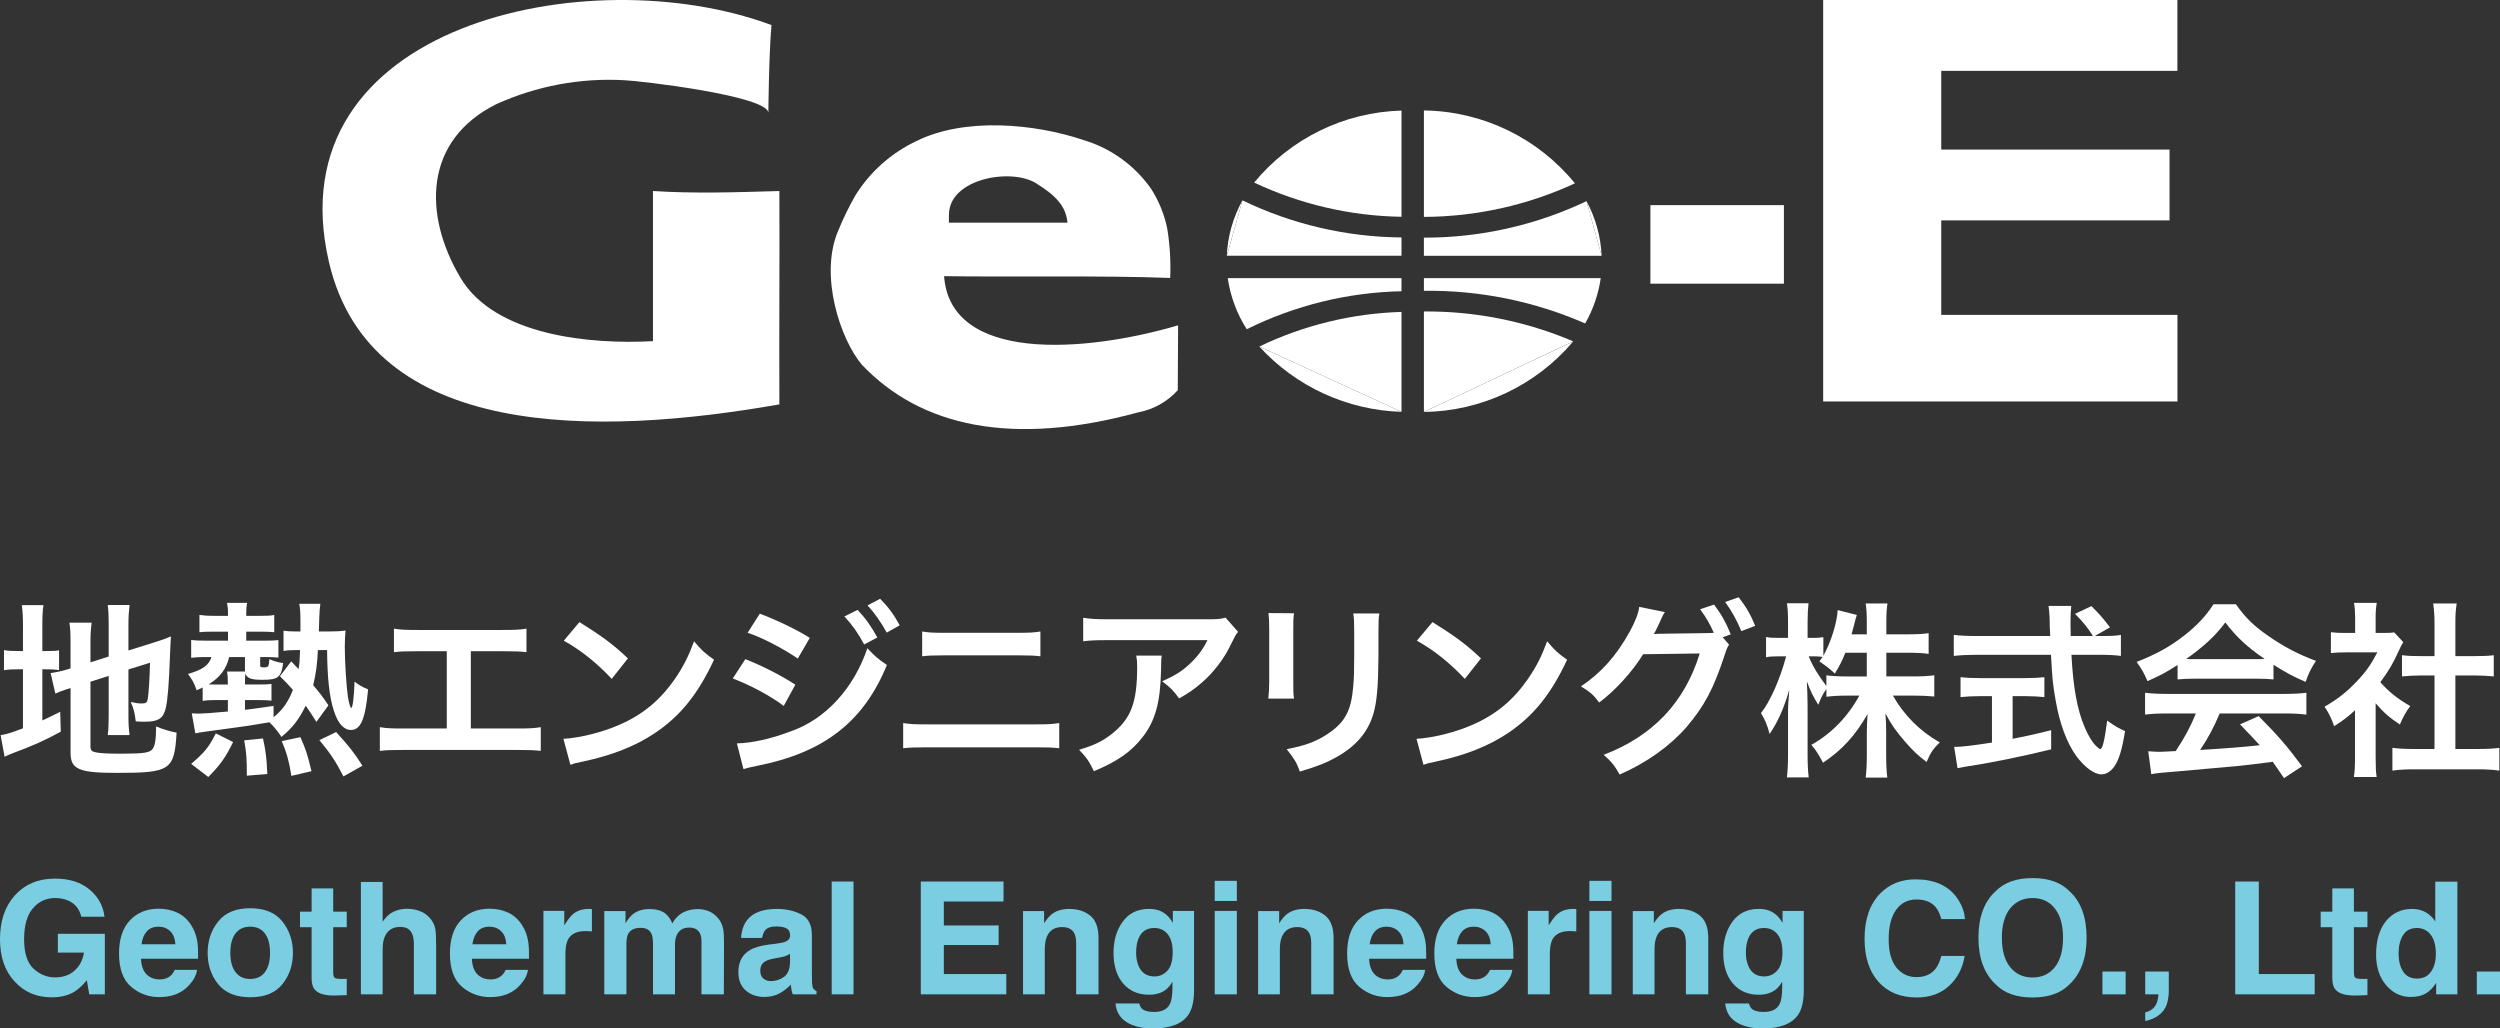
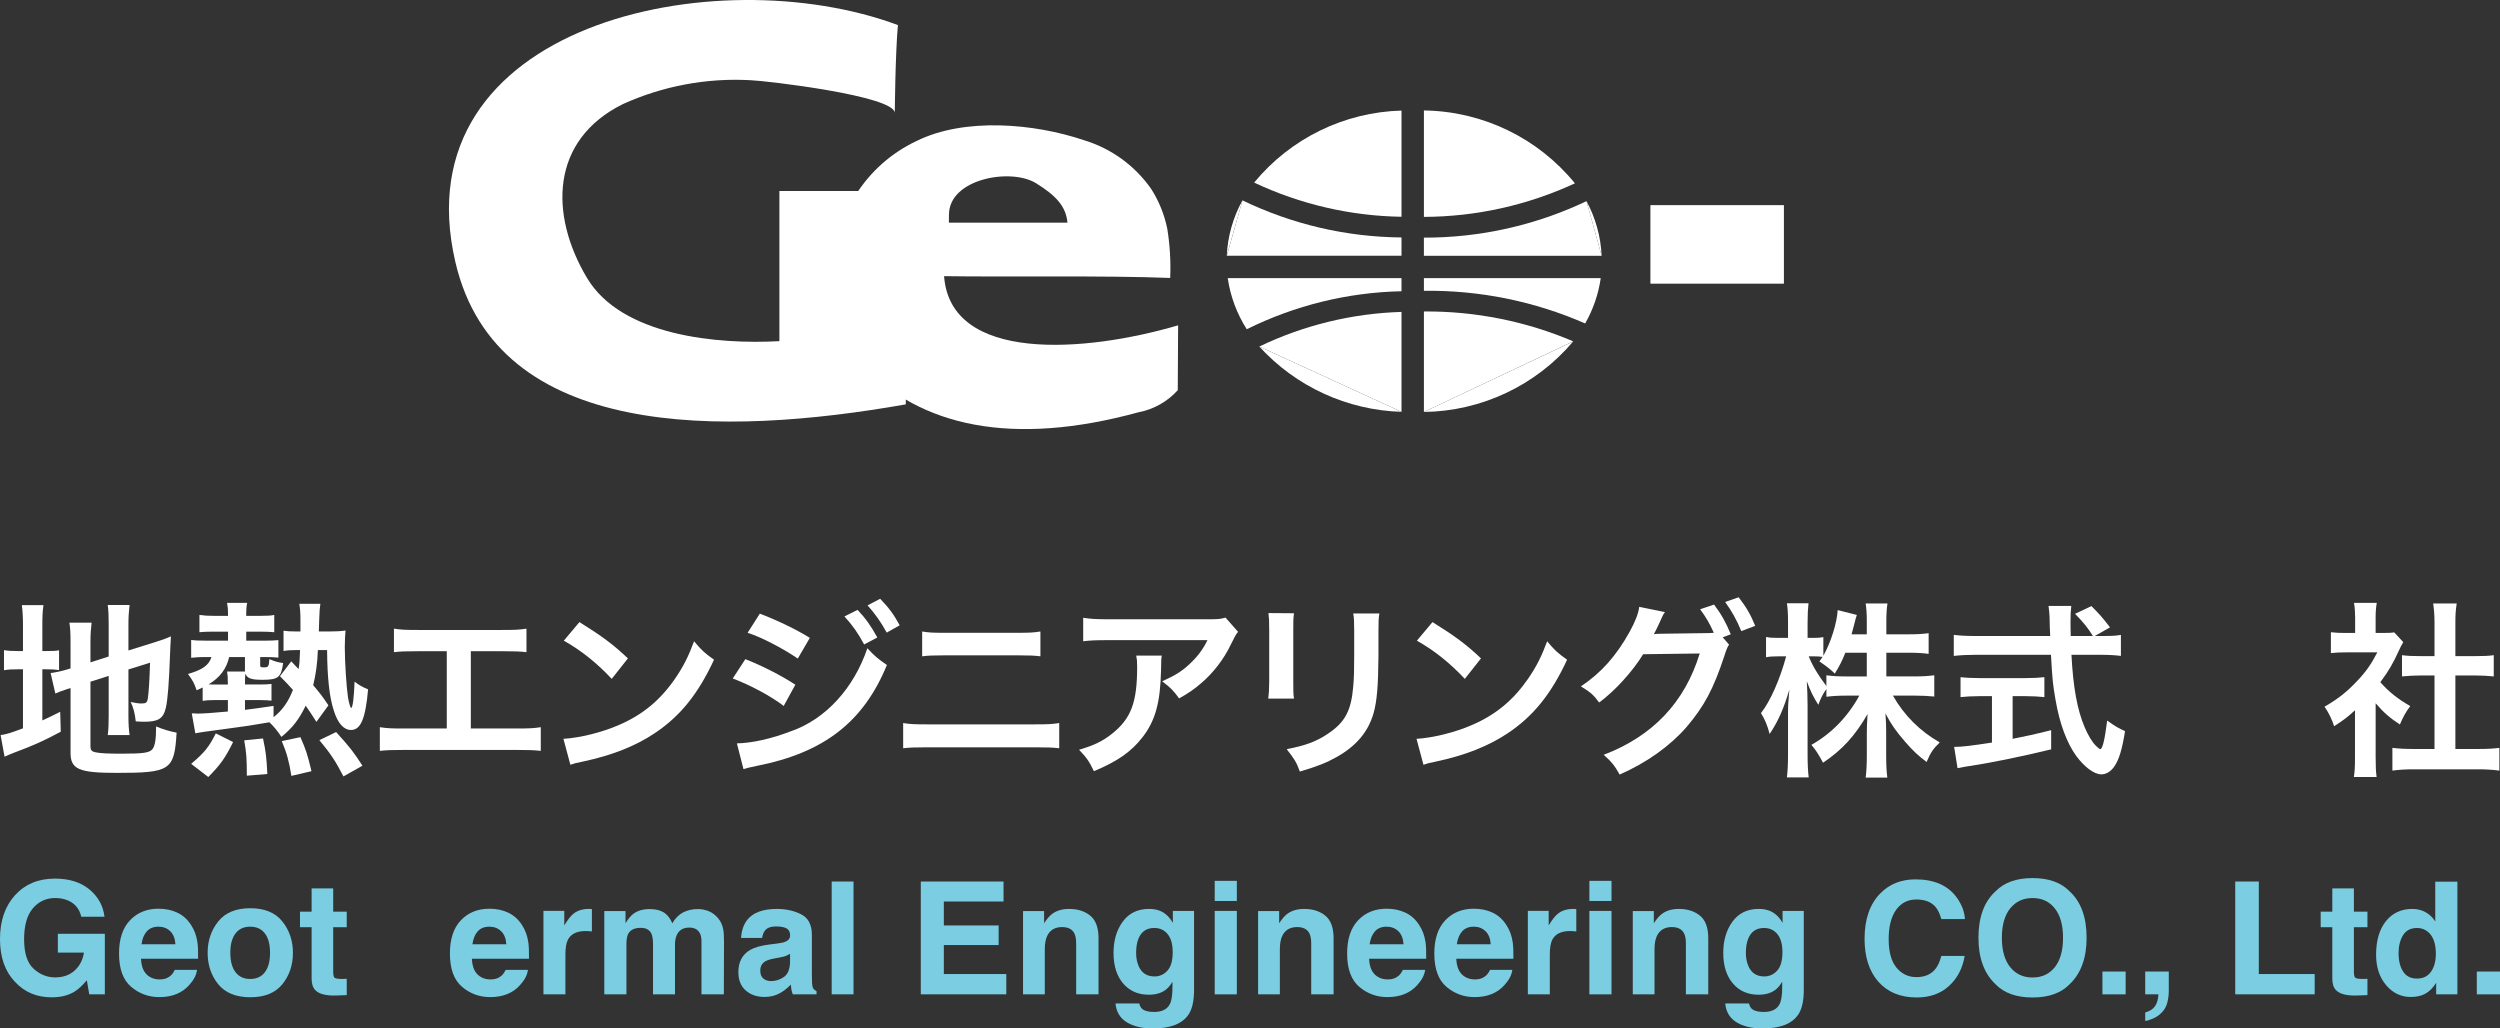
<svg xmlns="http://www.w3.org/2000/svg" id="_レイヤー_1" data-name="レイヤー_1" version="1.1" viewBox="0 0 158 65">
  <rect x="0" y="0" width="158" height="65" fill="#333333" stroke="none" />
  <defs>
    <style>
      .st0 {
        isolation: isolate;
      }

      .st1 {
        fill: #fff;
      }

      .st2 {
        fill: #7bcee2;
      }
    </style>
  </defs>
  <g>
-     <polygon class="st1" points="137.612 19.9 122.687 19.9 122.687 13.929 137.114 13.929 137.114 9.453 122.687 9.453 122.687 4.477 137.611 4.477 137.611 0 115.225 0 115.225 25.372 137.612 25.372 137.615 25.372 137.615 19.9 137.612 19.9" />
    <rect class="st1" x="104.306" y="12.965" width="8.437" height="4.963" />
    <path class="st1" d="M59.666,17.453s-.002,0-.003,0h.003s0,0,0,0c3.818.061,10.153-.05,14.29.113.044-1.038-.018-2.079-.183-3.105-.18-.886-.519-1.732-1.002-2.497-1.033-1.49-2.54-2.585-4.276-3.107-3.11-1.052-7.521-1.455-10.571.055-1.583.745-2.918,1.929-3.848,3.411-.415.723-.782,1.474-1.097,2.246-1.229,2.849.15,6.909,1.499,8.489,3.702,3.893,9.467,5.188,17.48,2.996.955-.183,1.825-.672,2.477-1.394l.022-4.1c-5.944,1.746-14.394,2.351-14.791-3.109ZM59.974,13.571c0-2.279,3.91-2.972,5.493-1.997,1.237.761,1.904,1.45,1.997,2.498h-7.494l.003-.5Z" />
    <g>
      <path class="st1" d="M99.427,21.578l-9.436,4.458c3.643-.049,7.085-1.675,9.436-4.458Z" />
      <path class="st1" d="M88.575,26.028l-8.986-4.126c2.313,2.535,5.555,4.023,8.986,4.126Z" />
      <path class="st1" d="M100.266,12.713l.957,3.452c-.054-1.208-.381-2.388-.957-3.452Z" />
      <path class="st1" d="M78.523,12.663c-.595,1.075-.934,2.273-.991,3.5l.991-3.5Z" />
      <path class="st1" d="M89.991,6.981v6.727c3.297-.013,6.553-.737,9.544-2.122-2.343-2.873-5.838-4.559-9.544-4.605Z" />
      <path class="st1" d="M100.266,12.713c-3.21,1.526-6.721,2.314-10.276,2.306v1.149h11.234l-.958-3.456Z" />
      <path class="st1" d="M77.593,17.579h0s0,0,0,0h0,0s0,.001,0,.001c.167,1.149.577,2.25,1.202,3.228,3.043-1.51,6.383-2.33,9.779-2.401v-.828h-10.982Z" />
      <path class="st1" d="M88.575,6.989c-3.617.097-7.014,1.757-9.313,4.551,2.915,1.374,6.09,2.11,9.313,2.16v-6.711Z" />
      <path class="st1" d="M88.575,26.028v-6.315c-3.115.093-6.176.838-8.986,2.187l8.986,4.128Z" />
      <path class="st1" d="M77.537,16.163h11.038v-1.156c-3.483-.028-6.916-.828-10.052-2.344l-.987,3.5Z" />
      <path class="st1" d="M89.991,19.685v6.35l9.436-4.462c-2.982-1.271-6.195-1.914-9.436-1.888Z" />
      <path class="st1" d="M101.166,17.58h-11.175v.799c3.506-.046,6.982.658,10.193,2.064h0s0,0,0,0c0,0,0,0,0,0l.002-.006c.503-.882.836-1.852.98-2.857l-.476,1.388.476-1.388Z" />
    </g>
-     <path class="st1" d="M49.258,12.073c-2.851.083-5.328.166-7.99,0v9.488c-3.901.216-9.979-.321-12.165-4.004-2.378-3.998-2.312-8.705,2.273-10.978,2.527-1.145,5.294-1.663,8.064-1.51.898.025,9.219.991,9.12,2.09,0,0,.032-3.743.198-5.574-11.489-4.283-31.473-.079-27.967,14.982,2.628,11.289,16.96,11.018,28.466,8.989-.022-4.619.021-9.177,0-13.484Z" />
+     <path class="st1" d="M49.258,12.073v9.488c-3.901.216-9.979-.321-12.165-4.004-2.378-3.998-2.312-8.705,2.273-10.978,2.527-1.145,5.294-1.663,8.064-1.51.898.025,9.219.991,9.12,2.09,0,0,.032-3.743.198-5.574-11.489-4.283-31.473-.079-27.967,14.982,2.628,11.289,16.96,11.018,28.466,8.989-.022-4.619.021-9.177,0-13.484Z" />
  </g>
  <g>
    <g id="_地熱エンジニアリング株式会社" data-name="地熱エンジニアリング株式会社" class="st0">
      <g class="st0">
        <path class="st1" d="M1.453,39.613c0-.618-.023-.998-.071-1.367h1.366c-.06.38-.072.713-.072,1.379v1.521h.261c.44,0,.607-.012.796-.047v1.247c-.25-.036-.463-.047-.831-.047h-.226v3.232c.463-.214.594-.274,1.129-.547l.036,1.26c-1.082.581-1.723.867-2.935,1.319-.333.131-.439.178-.617.261l-.25-1.366c.356-.047.7-.155,1.413-.429v-3.731h-.273c-.452,0-.641.012-.927.06v-1.271c.261.047.463.059.927.059h.273v-1.532ZM5.719,47.182c0,.237.083.32.344.368.31.06.749.083,1.617.083,1.413,0,1.794-.059,1.972-.309.143-.202.214-.606.214-1.413.38.166.891.32,1.295.392-.142,2.376-.392,2.543-3.778,2.543-2.4,0-2.924-.225-2.924-1.271v-4.088c-.106.036-.19.06-.237.072-.357.119-.488.166-.725.273l-.297-1.294c.332-.047.748-.131,1.152-.261l.106-.036v-1.628c0-.57-.012-.867-.071-1.26h1.402c-.047.38-.072.726-.072,1.212v1.295l1.152-.369v-2.068c0-.547-.012-.796-.059-1.188h1.379c-.047.392-.072.772-.072,1.212v1.663l1.711-.535c.462-.142.653-.214.974-.356-.024.522-.036.606-.06,1.247-.059,1.676-.142,2.757-.261,3.268-.155.677-.475.879-1.343.879-.154,0-.261,0-.558-.024-.059-.511-.142-.855-.321-1.224.274.06.488.095.666.095.297,0,.369-.047.416-.297.059-.392.107-1.128.142-2.281l-1.366.428v2.959c0,.488.024.82.072,1.189h-1.379c.047-.404.059-.666.059-1.224v-2.519l-1.152.369v4.099Z" />
        <path class="st1" d="M13.52,44.246c-.273,0-.498.013-.712.047v-.844c-.143.072-.191.096-.38.179-.155-.452-.238-.607-.547-1.034.914-.261,1.319-.547,1.485-1.069h-.392c-.345,0-.582.012-.892.047v-1.129c.238.036.512.047.915.047h1.414v-.57h-.963c-.393,0-.558.012-.844.036v-1.093c.333.047.522.059.914.059h.892v-.178c0-.214-.013-.403-.06-.641h1.271c-.047.214-.059.403-.059.63v.19h.808c.511,0,.76-.012.963-.059v1.093c-.202-.024-.535-.036-.832-.036h-.938v.57h1.141c.38,0,.666-.012.891-.035v1.105c-.261-.024-.439-.036-.868-.036h-.284v.511c0,.119.035.142.214.142.309,0,.333-.035.368-.522.333.142.523.202.868.25-.119.903-.309,1.057-1.295,1.057-.725,0-.962-.083-1.093-.392-.012.201-.023.333-.023.617v.072h.95c.31,0,.582-.012.726-.036v1.057c-.215-.023-.393-.036-.737-.036h-.938v.618c.582-.072.915-.119,1.806-.25v.713c.558-.439.927-.963,1.224-1.723-.297-.333-.404-.452-.82-.867l.713-.939.463.488c.059-.333.072-.522.095-1.2h-.261c-.309,0-.547.012-.784.059v-1.283c.237.035.439.047.784.047h.285v-.677c0-.452-.012-.713-.072-1.07h1.331c-.036.238-.06.511-.072.987-.012.309-.012.451-.024.76h.69c.392,0,.689-.013.997-.06-.023.238-.047.641-.047,1.057,0,.963.107,2.543.202,3.172.059.357.155.666.202.666.095,0,.178-.666.214-1.663.273.214.499.344.855.487-.166,1.854-.463,2.567-1.082,2.567-.451,0-.831-.416-1.081-1.212-.285-.867-.416-2.091-.428-3.837h-.582c-.036.891-.131,1.532-.297,2.221.452.535.582.701.963,1.271l-.76,1.046c-.333-.522-.463-.725-.677-1.022-.452.914-.832,1.39-1.533,1.972-.273-.415-.498-.677-.76-.926q-1.319.237-2.732.415c-1.331.179-1.699.226-1.949.285l-.226-1.26h.155c.106.013.166.013.19.013.357,0,1.046-.048,1.937-.132v-.725h-.879ZM12.082,48.275c.844-.713,1.129-1.07,1.557-1.925l1.093.547c-.499,1.01-.796,1.426-1.568,2.21l-1.082-.831ZM14.399,43.177c0-.344-.012-.547-.047-.736h1.129v-.915h-.998c-.166.736-.582,1.295-1.294,1.723.106.012.178.012.344.012h.867v-.083ZM15.6,49.023c0-1.081-.024-1.413-.166-2.234l1.188-.118c.178.831.225,1.2.273,2.246l-1.294.106ZM18.415,49.036c-.142-.915-.297-1.462-.606-2.198l1.176-.25c.356.808.439,1.057.7,2.151l-1.271.297ZM21.706,49.07c-.487-.95-.819-1.449-1.521-2.293l1.057-.511c.879.963,1.129,1.295,1.664,2.127l-1.201.677Z" />
        <path class="st1" d="M29.757,46.041h2.875c.832,0,1.082-.013,1.545-.083v1.497c-.428-.047-.737-.059-1.521-.059h-7.129c-.785,0-1.093.012-1.521.059v-1.497c.463.071.713.083,1.545.083h2.685v-4.884h-1.818c-.784,0-1.093.012-1.521.06v-1.486c.452.072.737.083,1.545.083h5.287c.808,0,1.093-.012,1.544-.083v1.486c-.428-.048-.725-.06-1.521-.06h-1.996v4.884Z" />
        <path class="st1" d="M35.609,46.694c1.022-.059,2.436-.403,3.517-.879,1.485-.641,2.591-1.556,3.529-2.91.522-.76.855-1.414,1.211-2.377.463.559.654.737,1.26,1.165-1.01,2.174-2.138,3.576-3.766,4.657-1.212.808-2.685,1.39-4.527,1.782-.475.096-.511.107-.785.202l-.439-1.64ZM36.619,39.316c1.413.878,2.151,1.425,3.065,2.293l-1.022,1.295c-.95-1.01-1.924-1.795-3.029-2.413l.986-1.175Z" />
        <path class="st1" d="M47.106,41.657c1.105.439,2.269,1.033,3.16,1.616l-.736,1.343c-.785-.606-2.127-1.33-3.22-1.735l.796-1.224ZM46.571,46.98c.927-.012,2.174-.285,3.434-.772,2.175-.76,3.957-2.709,4.812-5.24.463.498.689.689,1.235,1.057-1.473,3.6-3.98,5.549-8.234,6.381-.511.106-.606.131-.831.202l-.416-1.628ZM48.02,38.781c1.117.428,2.306.998,3.161,1.532l-.76,1.307c-.963-.653-2.306-1.354-3.172-1.627l.772-1.212ZM54.199,38.543c.523.559.844,1.01,1.248,1.747l-.832.439c-.392-.725-.725-1.2-1.247-1.77l.831-.416ZM56.041,39.981c-.356-.653-.749-1.211-1.212-1.722l.796-.416c.535.547.868.997,1.235,1.675l-.819.463Z" />
        <path class="st1" d="M57.08,45.697c.452.071.713.083,1.521.083h6.821c.808,0,1.069-.013,1.521-.083v1.592c-.416-.047-.725-.059-1.498-.059h-6.867c-.772,0-1.082.012-1.498.059v-1.592ZM58.28,39.91c.428.071.7.083,1.402.083h4.67c.7,0,.974-.013,1.402-.083v1.568c-.393-.047-.677-.06-1.39-.06h-4.693c-.713,0-.998.013-1.39.06v-1.568Z" />
        <path class="st1" d="M73.424,41.431c-.036.225-.036.237-.047.962-.047,2.033-.369,3.173-1.176,4.207-.713.915-1.581,1.521-3.066,2.139-.309-.642-.463-.856-.938-1.354.963-.285,1.498-.547,2.079-1.01,1.212-.963,1.592-1.984,1.592-4.23,0-.357-.012-.463-.059-.713h1.616ZM78.248,39.933c-.166.202-.166.214-.475.832-.416.879-1.105,1.77-1.83,2.388-.475.416-.867.677-1.425.987-.357-.499-.535-.677-1.07-1.082.796-.356,1.248-.63,1.735-1.093.488-.451.856-.938,1.129-1.508h-6.237c-.832,0-1.129.012-1.617.071v-1.485c.452.072.82.095,1.64.095h6.203c.713,0,.819-.012,1.152-.106l.796.903Z" />
        <path class="st1" d="M81.782,38.757c-.047.333-.047.44-.047,1.07v3.279c0,.594,0,.749.047,1.046h-1.627c.036-.273.059-.641.059-1.069v-3.268c0-.606-.012-.76-.047-1.069l1.616.012ZM87.177,38.77c-.047.297-.059.428-.059,1.105v1.604c-.013,1.854-.096,2.851-.31,3.6-.344,1.188-1.105,2.079-2.34,2.769-.63.356-1.224.594-2.317.914-.214-.582-.333-.784-.832-1.413,1.165-.226,1.854-.476,2.567-.951,1.117-.736,1.509-1.461,1.64-3.029.047-.512.059-1.034.059-1.984v-1.486c0-.606-.012-.855-.059-1.128h1.651Z" />
        <path class="st1" d="M89.524,46.694c1.022-.059,2.435-.403,3.517-.879,1.485-.641,2.59-1.556,3.528-2.91.523-.76.856-1.414,1.212-2.377.463.559.653.737,1.26,1.165-1.01,2.174-2.139,3.576-3.766,4.657-1.212.808-2.686,1.39-4.528,1.782-.475.096-.511.107-.784.202l-.439-1.64ZM90.533,39.316c1.414.878,2.151,1.425,3.066,2.293l-1.022,1.295c-.951-1.01-1.925-1.795-3.03-2.413l.986-1.175Z" />
        <path class="st1" d="M109.277,40.741c-.106.155-.166.297-.297.713-.7,2.115-1.271,3.172-2.388,4.492-1.057,1.211-2.519,2.257-4.231,3.006-.309-.559-.522-.82-1.009-1.248,3.112-1.188,5.121-3.315,6.071-6.404l-3.576.047c-.666,1.093-1.795,2.329-2.781,3.053-.357-.488-.535-.641-1.152-1.022,1.283-.855,2.233-1.925,3.077-3.446.357-.641.571-1.2.607-1.58l1.627.333c-.083.106-.095.131-.202.356-.095.214-.201.452-.32.689-.06.107-.06.119-.083.166l-.095.179c.142-.013.333-.024.57-.024l2.603-.036c.32,0,.522-.012.617-.023-.273-.594-.487-.974-.867-1.486l.879-.297c.463.618.736,1.093,1.057,1.878l-.511.19.403.463ZM110.05,39.886c-.284-.701-.629-1.307-1.022-1.841l.856-.298c.487.63.76,1.106,1.045,1.806l-.879.333Z" />
        <path class="st1" d="M119.217,42.75h1.759c.547,0,.891-.024,1.271-.072v1.343c-.392-.036-.772-.059-1.283-.059h-1.331c.701,1.247,1.723,2.257,2.959,2.959-.416.403-.57.629-.831,1.235-.499-.369-.868-.713-1.331-1.248-.618-.713-.867-1.069-1.271-1.818.036.404.047.832.047,1.176v1.498c0,.581.024.997.072,1.378h-1.367c.048-.392.072-.832.072-1.378v-1.414c0-.333.012-.76.047-1.224-.772,1.354-1.604,2.27-2.815,3.078-.297-.558-.476-.832-.737-1.129,1.271-.713,2.306-1.782,3.03-3.112h-.785c-.522,0-.903.023-1.294.071v-.487c-.214.297-.357.57-.511.997-.31-.487-.499-.867-.726-1.485.024.392.048,1.046.048,1.568v3.042c0,.63.023,1.082.071,1.462h-1.378c.047-.392.071-.844.071-1.462v-2.554c0-.475.013-.785.083-1.532-.344,1.175-.7,1.996-1.247,2.804-.143-.558-.297-.915-.547-1.319.594-.749,1.211-2.162,1.592-3.588h-.475c-.356,0-.582.012-.796.059v-1.283c.202.047.416.059.796.059h.594v-.963c0-.617-.023-.927-.071-1.224h1.366c-.036.31-.059.666-.059,1.224v.963h.356c.297,0,.439-.012.641-.047v1.176c.475-.844.868-2.103.904-2.887l1.211.309c-.047.131-.083.261-.178.641-.072.274-.095.357-.155.582h.963v-.82c0-.498-.023-.819-.072-1.128h1.379c-.047.297-.072.63-.072,1.128v.82h1.403c.581,0,.926-.024,1.271-.072v1.307c-.345-.047-.737-.072-1.271-.072h-1.403v1.498ZM116.627,41.252c-.225.547-.309.726-.666,1.32q-.284-.297-.974-.773c.107-.142.143-.19.202-.284-.166-.024-.369-.036-.582-.036h-.297c.25.617.594,1.188,1.117,1.877v-.677c.38.047.725.072,1.294.072h1.26v-1.498h-1.354Z" />
        <path class="st1" d="M132.889,40.195c.558,0,.855-.012,1.152-.071v1.33c-.333-.047-.796-.071-1.39-.071h-1.735c.106,2.067.369,3.481.832,4.574.225.522.463.927.712,1.176.119.118.238.214.274.214.142,0,.285-.571.439-1.806.499.356.701.475,1.129.666-.178,1.141-.38,1.805-.677,2.234-.225.32-.511.498-.819.498-.452,0-1.057-.451-1.581-1.152-.606-.844-1.057-2.043-1.319-3.577-.166-.962-.191-1.175-.285-2.827h-4.752c-.523,0-.951.023-1.39.071v-1.33c.369.047.808.071,1.39.071h4.705q-.036-.617-.036-.974c0-.297-.036-.713-.071-.927h1.438c-.036.297-.048.618-.048.963,0,.202,0,.547.013.938h1.402c-.333-.534-.606-.867-1.129-1.402l1.034-.487c.511.511.653.665,1.176,1.342l-.963.547h.499ZM125.106,43.997c-.451,0-.867.024-1.2.06v-1.26c.297.036.701.059,1.224.059h2.875c.522,0,.903-.023,1.2-.059v1.26c-.344-.036-.736-.06-1.188-.06h-.819v2.697c.832-.166,1.294-.261,2.435-.547v1.212c-2.008.488-3.884.868-5.477,1.105-.107.024-.238.047-.44.083l-.214-1.343c.499,0,1.057-.071,2.389-.273v-2.935h-.785Z" />
-         <path class="st1" d="M137.624,42.025c-.736.475-1.069.653-1.901,1.022-.202-.475-.392-.808-.689-1.212,1.283-.511,2.079-.95,2.983-1.651.784-.606,1.389-1.235,1.877-1.996h1.413c.63.879,1.106,1.343,2.008,1.973,1.01.712,1.973,1.211,3.053,1.604-.333.511-.487.844-.653,1.33-.749-.321-1.201-.558-2.032-1.082v.927c-.31-.035-.618-.047-1.07-.047h-3.969c-.344,0-.7.013-1.022.047v-.914ZM136.971,45.09c-.607,0-1.01.024-1.402.072v-1.379c.392.047.844.072,1.402.072h7.402c.582,0,.998-.024,1.39-.072v1.379c-.392-.047-.796-.072-1.39-.072h-4.088c-.368.868-.736,1.568-1.235,2.306q2.103-.119,3.766-.297c-.38-.416-.582-.63-1.247-1.319l1.175-.523c1.272,1.284,1.783,1.878,2.745,3.172l-1.141.749c-.392-.582-.511-.749-.712-1.033-.987.131-1.7.214-2.139.261-1.176.106-3.529.32-4.004.356-.666.047-1.26.107-1.532.166l-.191-1.449c.321.023.523.036.69.036.083,0,.439-.013,1.045-.047.582-.879.951-1.569,1.272-2.377h-1.806ZM142.602,41.657c.191,0,.297,0,.522-.012-1.092-.749-1.77-1.367-2.483-2.306-.63.844-1.367,1.532-2.472,2.306.202.012.274.012.488.012h3.944Z" />
        <path class="st1" d="M150.142,47.895c0,.558.012.855.06,1.211h-1.438c.059-.356.071-.677.071-1.235v-2.982c-.463.428-.713.617-1.319,1.009-.142-.451-.356-.878-.606-1.235.831-.475,1.402-.927,2.043-1.604.558-.582.903-1.069,1.295-1.83h-1.937c-.428,0-.677.012-.998.047v-1.319c.297.036.547.047.938.047h.594v-.998c0-.309-.023-.63-.071-.903h1.438c-.047.273-.072.535-.072.927v.974h.488c.368,0,.534-.012.689-.036l.57.618c-.106.178-.178.297-.261.499-.392.855-.617,1.247-1.188,2.032.558.629,1.105,1.057,1.889,1.508-.285.38-.463.713-.654,1.165-.617-.404-1.022-.749-1.532-1.343v3.446ZM155.18,47.336h1.426c.594,0,.986-.023,1.354-.071v1.438c-.416-.06-.879-.083-1.354-.083h-4.063c-.475,0-.927.023-1.343.083v-1.438c.38.047.796.071,1.367.071h1.294v-4.646h-.891c-.403,0-.784.024-1.164.06v-1.343c.344.047.653.059,1.164.059h.891v-2.091c0-.488-.023-.772-.083-1.235h1.485c-.071.475-.083.725-.083,1.235v2.091h1.26c.535,0,.832-.012,1.165-.059v1.343c-.38-.036-.749-.06-1.165-.06h-1.26v4.646Z" />
      </g>
    </g>
    <g id="Geothermal_Engineering_CO._Ltd." class="st0">
      <g class="st0">
        <path class="st2" d="M4.716,62.668c-.393.242-.877.363-1.451.363-.945,0-1.719-.327-2.322-.982-.629-.658-.943-1.558-.943-2.699,0-1.154.318-2.08.953-2.777s1.475-1.045,2.52-1.045c.906,0,1.634.23,2.184.689.55.461.865,1.033.946,1.72h-1.466c-.113-.487-.388-.827-.827-1.021-.245-.106-.518-.16-.818-.16-.574,0-1.046.217-1.415.65-.369.434-.554,1.086-.554,1.957,0,.878.2,1.498.6,1.862s.855.547,1.364.547c.5,0,.909-.144,1.229-.432.319-.289.516-.668.59-1.135h-1.65v-1.19h2.97v3.826h-.987l-.15-.89c-.287.339-.545.578-.774.716Z" />
        <path class="st2" d="M12.452,61.295c-.035.312-.198.631-.489.953-.451.513-1.084.769-1.896.769-.671,0-1.263-.216-1.775-.648s-.769-1.135-.769-2.109c0-.912.231-1.613.694-2.099s1.063-.73,1.802-.73c.439,0,.833.082,1.185.247s.642.424.871.779c.207.312.34.675.402,1.088.035.242.05.59.044,1.045h-3.609c.019.529.185.9.498,1.113.19.133.419.198.687.198.284,0,.514-.08.692-.242.097-.087.182-.208.256-.363h1.408ZM11.087,59.679c-.023-.365-.133-.64-.331-.83-.198-.188-.444-.283-.738-.283-.319,0-.567.1-.743.3s-.286.471-.331.813h2.143Z" />
        <path class="st2" d="M17.845,58.237c.445.558.668,1.217.668,1.979,0,.774-.223,1.436-.668,1.986-.445.55-1.121.824-2.027.824s-1.582-.275-2.027-.824c-.445-.55-.668-1.212-.668-1.986,0-.761.223-1.42.668-1.979s1.121-.837,2.027-.837,1.582.279,2.027.837ZM15.814,58.566c-.403,0-.714.143-.931.428-.218.286-.327.693-.327,1.222s.109.937.327,1.224.528.431.931.431.713-.143.929-.431.324-.695.324-1.224-.108-.936-.324-1.222c-.216-.284-.526-.428-.929-.428Z" />
        <path class="st2" d="M21.914,61.861v1.03l-.653.024c-.652.022-1.097-.09-1.335-.339-.155-.158-.232-.402-.232-.73v-3.246h-.735v-.982h.735v-1.471h1.364v1.471h.856v.982h-.856v2.786c0,.216.028.351.082.403.055.054.223.08.503.08.042,0,.086,0,.133-.003.047,0,.093-.004.138-.007Z" />
-         <path class="st2" d="M27.564,59.747v3.096h-1.408v-3.207c0-.283-.048-.513-.145-.687-.126-.245-.364-.368-.716-.368-.364,0-.641.122-.83.365-.189.244-.283.591-.283,1.043v2.854h-1.374v-7.106h1.374v2.52c.2-.307.431-.521.694-.64.263-.122.539-.182.83-.182.326,0,.622.056.888.169s.485.285.655.518c.145.196.234.399.266.608.032.207.048.547.048,1.018Z" />
        <path class="st2" d="M33.364,61.295c-.035.312-.198.631-.489.953-.451.513-1.084.769-1.896.769-.671,0-1.263-.216-1.775-.648s-.769-1.135-.769-2.109c0-.912.231-1.613.694-2.099s1.063-.73,1.802-.73c.439,0,.833.082,1.185.247s.642.424.871.779c.207.312.34.675.402,1.088.035.242.05.59.044,1.045h-3.609c.019.529.185.9.498,1.113.19.133.419.198.687.198.284,0,.514-.08.692-.242.097-.087.182-.208.256-.363h1.408ZM32,59.679c-.023-.365-.133-.64-.331-.83-.198-.188-.444-.283-.738-.283-.319,0-.567.1-.743.3s-.286.471-.331.813h2.143Z" />
        <path class="st2" d="M37.011,58.842c-.555,0-.927.181-1.117.542-.106.203-.16.516-.16.938v2.52h-1.388v-5.273h1.316v.919c.213-.351.398-.592.556-.721.258-.216.594-.324,1.006-.324.026,0,.047,0,.065.002.018.002.057.005.119.008v1.413c-.087-.01-.164-.016-.232-.019s-.122-.005-.164-.005Z" />
        <path class="st2" d="M41.176,59.021c-.116-.254-.343-.382-.682-.382-.393,0-.658.128-.793.382-.074.145-.111.361-.111.648v3.173h-1.398v-5.263h1.34v.769c.171-.274.332-.469.484-.585.268-.206.614-.31,1.04-.31.403,0,.729.089.977.266.2.164.352.375.455.634.18-.31.405-.537.672-.682.284-.145.6-.218.948-.218.232,0,.461.045.687.135s.431.249.614.474c.149.184.248.409.3.677.032.177.048.437.048.779l-.01,3.323h-1.413v-3.357c0-.2-.032-.365-.097-.493-.122-.245-.348-.368-.677-.368-.381,0-.643.158-.789.474-.074.167-.111.37-.111.605v3.139h-1.388v-3.139c0-.312-.032-.54-.097-.682Z" />
        <path class="st2" d="M47.223,58.141c.364-.464.99-.697,1.877-.697.577,0,1.09.114,1.538.343s.672.661.672,1.296v2.419c0,.167.003.371.01.61.01.181.037.303.082.368s.113.118.203.16v.203h-1.5c-.042-.106-.071-.206-.087-.3s-.029-.2-.039-.319c-.19.206-.41.382-.658.527-.297.171-.632.256-1.006.256-.477,0-.872-.136-1.183-.408-.311-.273-.467-.659-.467-1.159,0-.648.25-1.117.75-1.408.274-.158.677-.271,1.209-.339l.469-.058c.255-.032.437-.073.547-.121.197-.084.295-.215.295-.392,0-.216-.075-.365-.225-.448-.15-.081-.37-.123-.66-.123-.326,0-.556.08-.692.242-.097.119-.161.281-.193.484h-1.33c.029-.461.158-.84.387-1.137ZM48.248,61.846c.129.106.287.16.474.16.297,0,.57-.087.82-.261s.38-.491.389-.953v-.513c-.087.055-.175.099-.264.134-.089.033-.21.065-.365.094l-.31.058c-.29.051-.498.114-.624.189-.213.126-.319.321-.319.585,0,.235.066.404.198.508Z" />
        <path class="st2" d="M52.563,55.712h1.379v7.13h-1.379v-7.13Z" />
        <path class="st2" d="M63.114,59.727h-3.464v1.833h3.947v1.282h-5.403v-7.13h5.229v1.263h-3.773v1.514h3.464v1.238Z" />
        <path class="st2" d="M67.129,58.59c-.468,0-.789.198-.963.595-.09.21-.135.477-.135.803v2.854h-1.374v-5.263h1.33v.769c.178-.271.345-.466.503-.585.284-.213.643-.319,1.079-.319.545,0,.991.143,1.338.428.347.286.52.759.52,1.42v3.551h-1.413v-3.207c0-.278-.037-.491-.111-.639-.135-.271-.393-.406-.774-.406Z" />
        <path class="st2" d="M72.189,63.766c.149.126.398.189.75.189.497,0,.829-.166.997-.498.11-.213.164-.571.164-1.074v-.339c-.132.225-.274.395-.426.508-.274.21-.63.314-1.069.314-.677,0-1.218-.238-1.623-.713-.405-.476-.607-1.12-.607-1.933,0-.784.195-1.443.585-1.976.39-.534.943-.801,1.659-.801.265,0,.495.041.692.121.335.138.606.394.813.764v-.759h1.34v5.002c0,.68-.115,1.193-.343,1.538-.393.593-1.148.89-2.264.89-.674,0-1.224-.133-1.65-.397s-.661-.66-.706-1.185h1.5c.039.162.102.278.189.348ZM71.957,61.043c.187.445.522.668,1.006.668.323,0,.595-.122.818-.366.223-.243.334-.631.334-1.163,0-.5-.105-.88-.317-1.142s-.494-.392-.849-.392c-.484,0-.818.227-1.001.682-.097.242-.145.54-.145.895,0,.307.052.579.155.818Z" />
        <path class="st2" d="M78.168,55.669v1.272h-1.398v-1.272h1.398ZM78.168,57.57v5.273h-1.398v-5.273h1.398Z" />
        <path class="st2" d="M81.985,58.59c-.467,0-.789.198-.963.595-.09.21-.135.477-.135.803v2.854h-1.374v-5.263h1.33v.769c.178-.271.345-.466.503-.585.284-.213.643-.319,1.079-.319.546,0,.991.143,1.338.428.346.286.52.759.52,1.42v3.551h-1.413v-3.207c0-.278-.037-.491-.111-.639-.135-.271-.393-.406-.774-.406Z" />
        <path class="st2" d="M90.068,61.295c-.035.312-.198.631-.489.953-.451.513-1.084.769-1.896.769-.67,0-1.263-.216-1.775-.648s-.769-1.135-.769-2.109c0-.912.231-1.613.695-2.099.462-.487,1.063-.73,1.801-.73.439,0,.834.082,1.185.247.352.164.642.424.871.779.207.312.341.675.402,1.088.036.242.05.59.044,1.045h-3.609c.019.529.186.9.498,1.113.191.133.42.198.687.198.284,0,.515-.08.692-.242.097-.087.183-.208.256-.363h1.408ZM88.704,59.679c-.022-.365-.133-.64-.331-.83-.198-.188-.444-.283-.738-.283-.319,0-.567.1-.742.3-.176.2-.286.471-.332.813h2.143Z" />
        <path class="st2" d="M95.578,61.295c-.035.312-.198.631-.489.953-.451.513-1.084.769-1.896.769-.67,0-1.263-.216-1.775-.648s-.769-1.135-.769-2.109c0-.912.231-1.613.695-2.099.462-.487,1.063-.73,1.801-.73.439,0,.834.082,1.185.247.352.164.642.424.871.779.207.312.341.675.402,1.088.036.242.05.59.044,1.045h-3.609c.019.529.186.9.498,1.113.191.133.42.198.687.198.284,0,.515-.08.692-.242.097-.087.183-.208.256-.363h1.408ZM94.214,59.679c-.022-.365-.133-.64-.331-.83-.198-.188-.444-.283-.738-.283-.319,0-.567.1-.742.3-.176.2-.286.471-.332.813h2.143Z" />
        <path class="st2" d="M99.225,58.842c-.554,0-.927.181-1.117.542-.106.203-.16.516-.16.938v2.52h-1.388v-5.273h1.316v.919c.213-.351.399-.592.556-.721.258-.216.594-.324,1.006-.324.026,0,.047,0,.066.002.017.002.057.005.118.008v1.413c-.087-.01-.164-.016-.232-.019s-.122-.005-.164-.005Z" />
        <path class="st2" d="M101.847,55.669v1.272h-1.398v-1.272h1.398ZM101.847,57.57v5.273h-1.398v-5.273h1.398Z" />
        <path class="st2" d="M105.664,58.59c-.467,0-.789.198-.963.595-.09.21-.135.477-.135.803v2.854h-1.374v-5.263h1.33v.769c.178-.271.345-.466.503-.585.284-.213.643-.319,1.079-.319.546,0,.991.143,1.338.428.346.286.52.759.52,1.42v3.551h-1.413v-3.207c0-.278-.037-.491-.111-.639-.135-.271-.393-.406-.774-.406Z" />
        <path class="st2" d="M110.724,63.766c.149.126.399.189.75.189.497,0,.829-.166.997-.498.11-.213.164-.571.164-1.074v-.339c-.132.225-.274.395-.426.508-.274.21-.63.314-1.069.314-.677,0-1.218-.238-1.622-.713-.405-.476-.608-1.12-.608-1.933,0-.784.195-1.443.585-1.976.391-.534.943-.801,1.659-.801.265,0,.495.041.692.121.336.138.607.394.813.764v-.759h1.34v5.002c0,.68-.114,1.193-.343,1.538-.393.593-1.147.89-2.264.89-.673,0-1.224-.133-1.65-.397s-.661-.66-.706-1.185h1.5c.039.162.102.278.189.348ZM110.492,61.043c.188.445.522.668,1.006.668.323,0,.595-.122.818-.366.223-.243.334-.631.334-1.163,0-.5-.105-.88-.316-1.142-.212-.261-.494-.392-.849-.392-.484,0-.818.227-1.001.682-.097.242-.145.54-.145.895,0,.307.052.579.155.818Z" />
        <path class="st2" d="M123.18,62.31c-.532.487-1.212.73-2.041.73-1.026,0-1.831-.329-2.419-.987-.586-.661-.88-1.567-.88-2.719,0-1.245.334-2.204,1.001-2.878.58-.587,1.32-.88,2.216-.88,1.2,0,2.077.394,2.632,1.18.307.442.471.885.493,1.33h-1.49c-.097-.342-.221-.6-.372-.774-.271-.31-.672-.464-1.205-.464-.542,0-.968.219-1.282.655-.312.437-.469,1.056-.469,1.856s.165,1.399.496,1.798c.33.398.751.597,1.26.597.522,0,.921-.171,1.195-.513.152-.184.278-.46.377-.827h1.475c-.129.777-.458,1.41-.987,1.896Z" />
        <path class="st2" d="M128.458,63.041c-1.019,0-1.798-.278-2.336-.832-.722-.68-1.084-1.661-1.084-2.941,0-1.306.362-2.286,1.084-2.941.539-.554,1.318-.832,2.336-.832s1.799.278,2.336.832c.72.655,1.079,1.635,1.079,2.941,0,1.28-.359,2.261-1.079,2.941-.538.554-1.317.832-2.336.832ZM129.866,61.125c.345-.435.518-1.055.518-1.858s-.173-1.418-.52-1.855c-.347-.437-.816-.656-1.406-.656s-1.06.218-1.413.653c-.351.435-.527,1.055-.527,1.858s.176,1.422.527,1.858c.352.435.822.653,1.413.653s1.059-.218,1.408-.653Z" />
        <path class="st2" d="M132.874,61.401h1.466v1.442h-1.466v-1.442Z" />
        <path class="st2" d="M136.981,63.336c-.058.239-.165.445-.324.619-.17.187-.372.328-.602.424-.231.095-.39.142-.477.142v-.532c.278-.077.482-.206.612-.387s.205-.433.224-.759h-.837v-1.442h1.49v1.248c0,.22-.029.448-.087.687Z" />
        <path class="st2" d="M141.267,55.712h1.49v5.848h3.531v1.282h-5.021v-7.13Z" />
        <path class="st2" d="M149.622,61.861v1.03l-.653.024c-.651.022-1.096-.09-1.335-.339-.155-.158-.232-.402-.232-.73v-3.246h-.735v-.982h.735v-1.471h1.364v1.471h.856v.982h-.856v2.786c0,.216.028.351.082.403.055.054.223.08.503.08.043,0,.086,0,.134-.003.046,0,.093-.004.137-.007Z" />
        <path class="st2" d="M155.306,55.722v7.121h-1.34v-.73c-.196.312-.421.54-.672.682s-.564.213-.938.213c-.615,0-1.134-.25-1.555-.747-.421-.499-.632-1.138-.632-1.919,0-.9.207-1.608.622-2.124.414-.516.968-.774,1.661-.774.319,0,.604.07.851.211.249.139.45.334.605.582v-2.515h1.398ZM151.59,60.24c0,.487.097.876.29,1.166.191.293.481.44.871.44s.687-.145.89-.435.305-.666.305-1.127c0-.645-.163-1.106-.489-1.384-.199-.167-.431-.252-.697-.252-.402,0-.699.152-.887.458-.189.304-.283.682-.283,1.134Z" />
        <path class="st2" d="M156.534,61.401h1.466v1.442h-1.466v-1.442Z" />
      </g>
    </g>
  </g>
</svg>